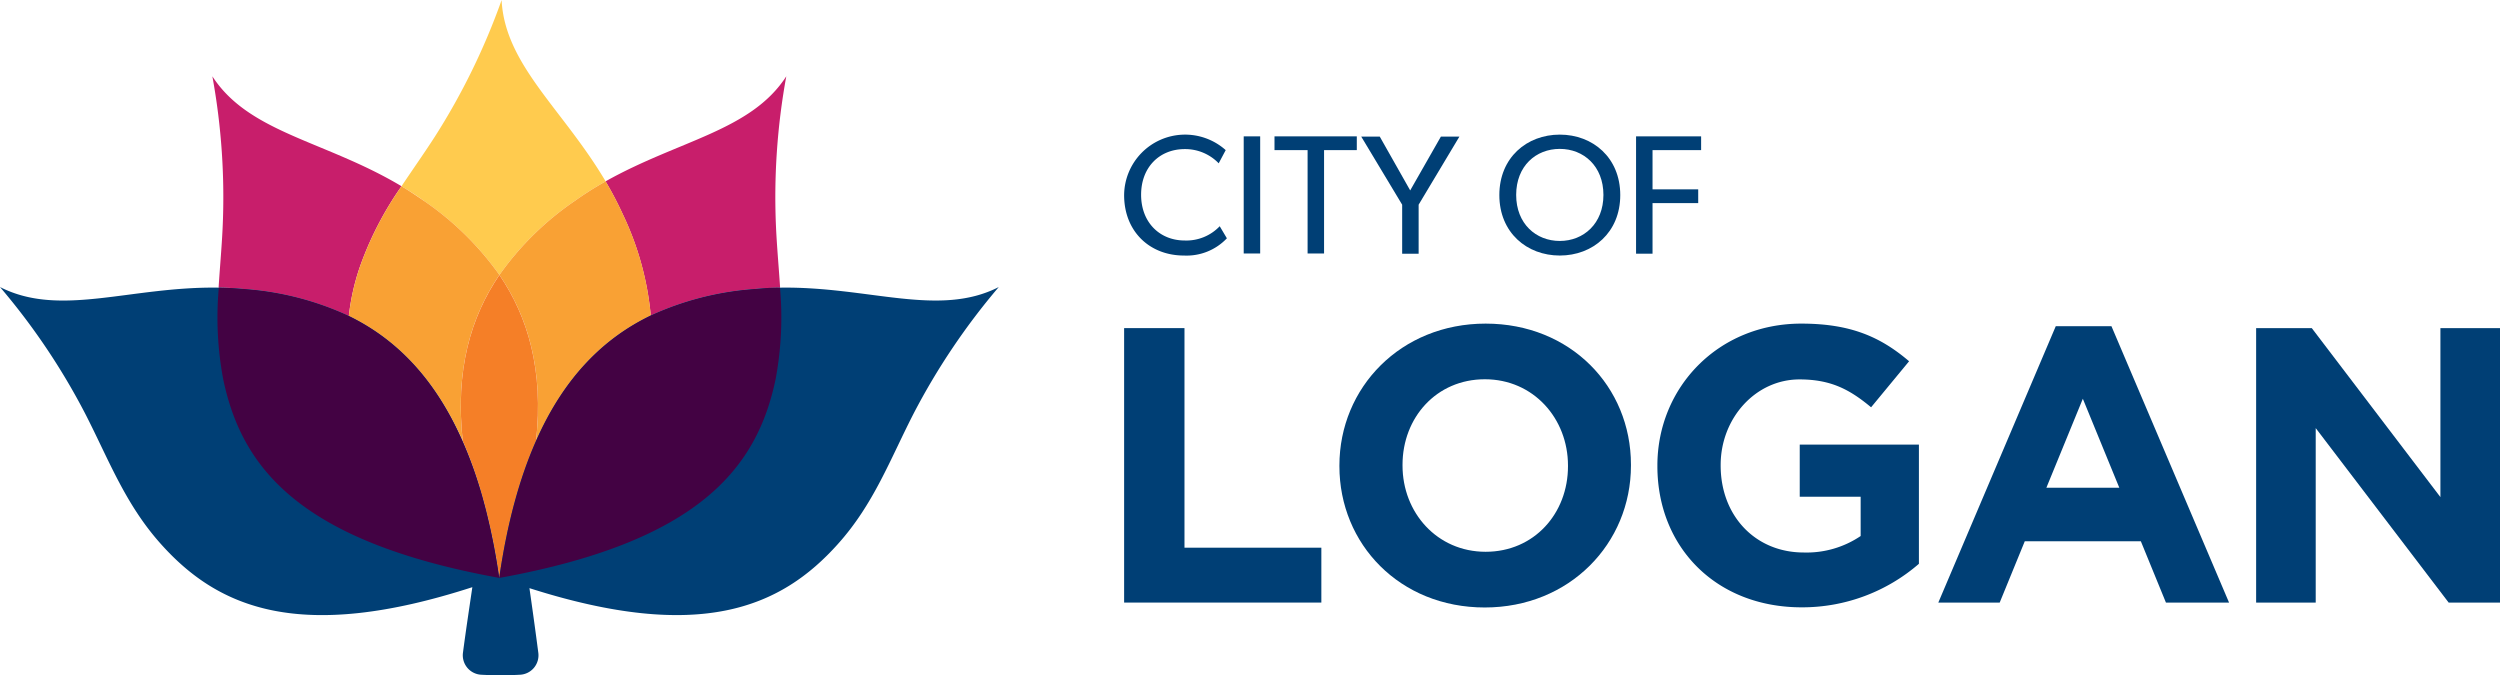
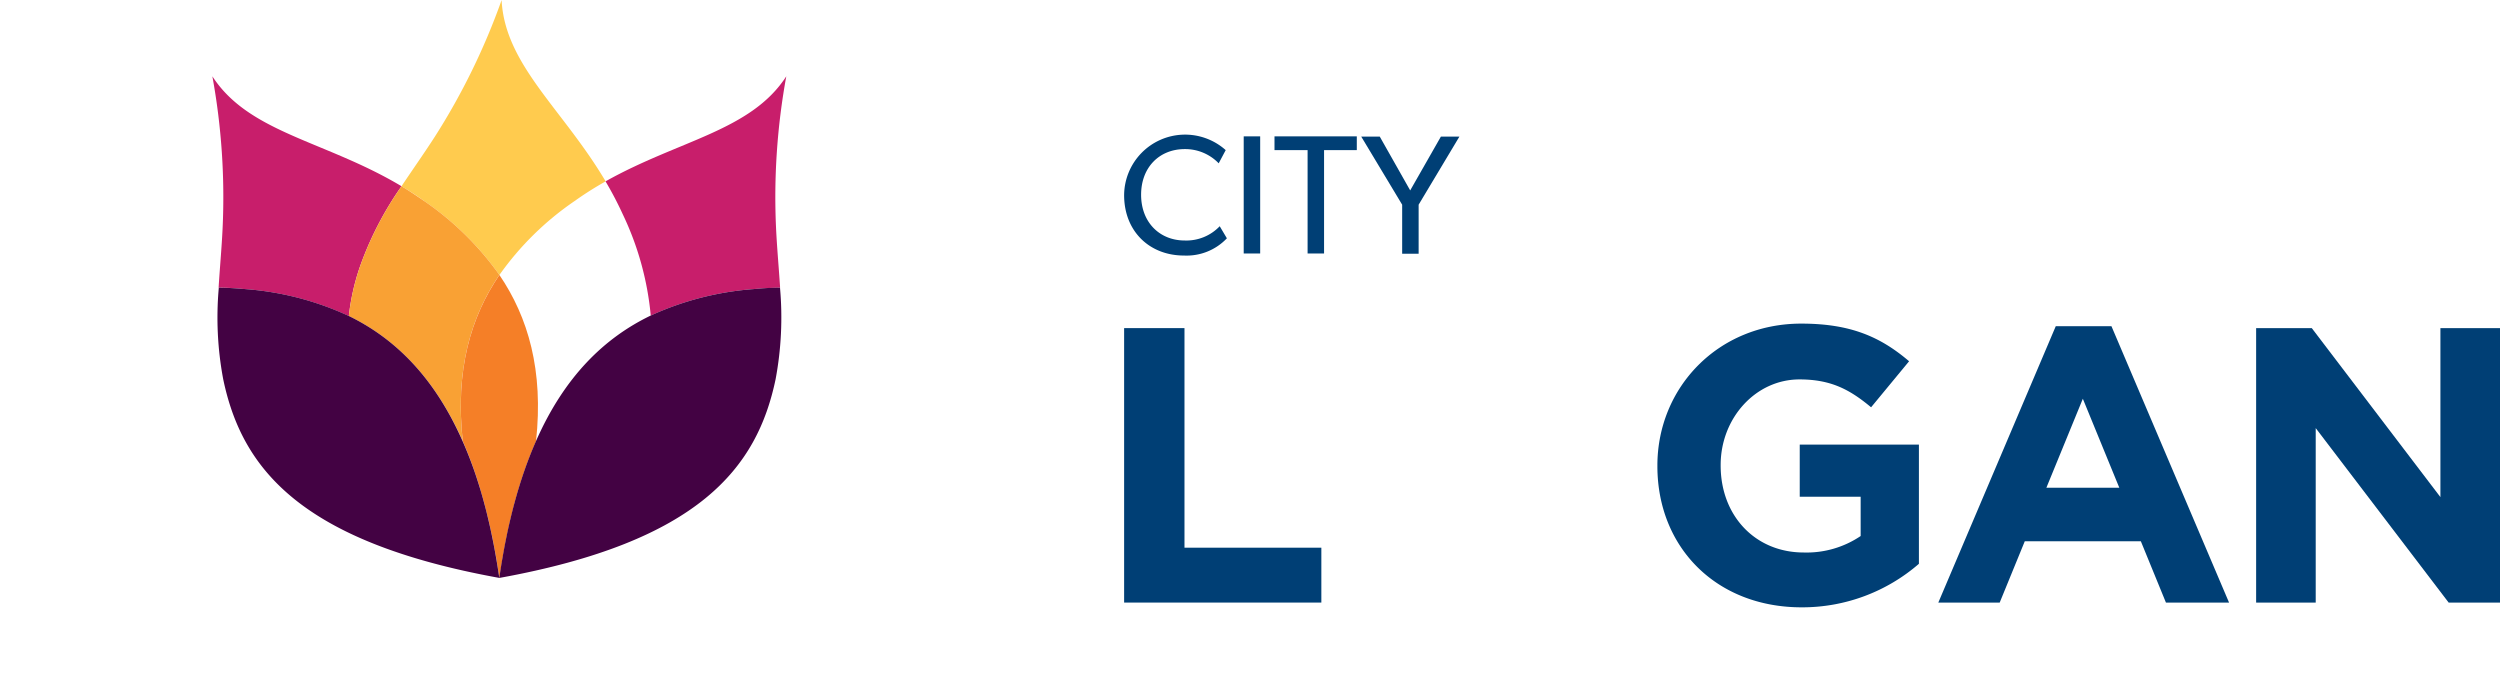
<svg xmlns="http://www.w3.org/2000/svg" id="Layer_1" data-name="Layer 1" viewBox="0 0 488.78 132.02">
  <defs>
    <style>.cls-1{fill:#ffcb4e;}.cls-2{fill:#c81e6b;}.cls-3{fill:#f9a134;}.cls-4{fill:#f57f27;}.cls-5{fill:#003f75;}.cls-6{fill:#430243;}</style>
  </defs>
  <path class="cls-1" d="M98.77,55.74a58.12,58.12,0,0,1,14.71-14.46,66.33,66.33,0,0,1,6.06-3.84C111.17,23.29,99.85,14.68,99.2,2A131.31,131.31,0,0,1,86.11,28.76c-2.15,3.33-4.37,6.46-6.48,9.63,1.48.89,3,1.84,4.42,2.89A58.33,58.33,0,0,1,98.77,55.74" transform="translate(-1.13 -1.98)" />
  <path class="cls-2" d="M69.33,63.76a45.18,45.18,0,0,1,2.1-9.44,65.28,65.28,0,0,1,8.2-15.93C64.76,29.49,49.82,28,42.65,16.9a131.31,131.31,0,0,1,2,29.74c-.19,4-.55,7.78-.78,11.58,1.71,0,3.47.12,5.26.29a58.12,58.12,0,0,1,20.16,5.25" transform="translate(-1.13 -1.98)" />
  <path class="cls-3" d="M69.33,63.76C78.25,68.11,86,75.6,91.61,88.25,90.1,74.41,93.14,64,98.77,55.73A58.66,58.66,0,0,0,84.05,41.27c-1.47-1-2.94-2-4.42-2.88a65.28,65.28,0,0,0-8.2,15.93,45.18,45.18,0,0,0-2.1,9.44" transform="translate(-1.13 -1.98)" />
  <path class="cls-2" d="M128.38,63.67a58.55,58.55,0,0,1,20-5.16c1.79-.17,3.55-.26,5.27-.29-.24-3.8-.6-7.62-.79-11.58a131.31,131.31,0,0,1,2-29.74c-6.9,10.68-21,12.47-35.34,20.54a68.87,68.87,0,0,1,3.33,6.35,58.38,58.38,0,0,1,5.51,19.88" transform="translate(-1.13 -1.98)" />
-   <path class="cls-3" d="M98.77,55.74c5.62,8.26,8.66,18.67,7.16,32.51,5.61-12.74,13.45-20.24,22.45-24.58a58.38,58.38,0,0,0-5.51-19.88,68.87,68.87,0,0,0-3.33-6.35,66.33,66.33,0,0,0-6.06,3.84A58.12,58.12,0,0,0,98.77,55.74" transform="translate(-1.13 -1.98)" />
  <path class="cls-4" d="M98.77,55.74C93.14,64,90.1,74.41,91.61,88.25c3.14,7.14,5.59,15.92,7.16,26.72,1.56-10.8,4-19.58,7.16-26.72,1.5-13.84-1.54-24.25-7.16-32.51" transform="translate(-1.13 -1.98)" />
-   <path class="cls-5" d="M153.63,58.22c-1.72,0-3.47.12-5.27.29a58.43,58.43,0,0,0-20,5.16c-9,4.35-16.85,11.84-22.46,24.58-3.15,7.14-5.6,15.92-7.17,26.73a121.19,121.19,0,0,0-3-14.74,83.28,83.28,0,0,0-4.18-12C86,75.59,78.26,68.11,69.33,63.76a58.34,58.34,0,0,0-20.16-5.25c-1.79-.17-3.54-.27-5.26-.29-17.34-.27-31,5.89-42.78-.12A131,131,0,0,1,17.77,82.82c4.62,9,7.82,17.7,14.8,25.5,11.21,12.54,27.16,19.39,60.91,8.46-.63,4.29-1.28,8.57-1.84,12.85a3.81,3.81,0,0,0,3.6,4.27,67.73,67.73,0,0,0,7.54,0,3.8,3.8,0,0,0,3.6-4.27c-.53-4.07-1.15-8.58-1.74-12.66,33.34,10.65,49.17,3.82,60.33-8.65,7-7.8,10.18-16.53,14.79-25.5A132,132,0,0,1,196.4,58.1c-11.75,6-25.44-.15-42.77.12" transform="translate(-1.13 -1.98)" />
  <path class="cls-6" d="M153.63,58.22c-1.72,0-3.48.12-5.27.29a58.55,58.55,0,0,0-20,5.16c-9,4.34-16.84,11.84-22.45,24.58-3.15,7.14-5.6,15.92-7.16,26.72-1.57-10.8-4-19.58-7.17-26.72C86,75.6,78.25,68.11,69.33,63.76a58.12,58.12,0,0,0-20.16-5.25c-1.79-.17-3.55-.26-5.26-.29a65.14,65.14,0,0,0,.86,17.9c3.61,17.3,14.9,31.77,54,38.85,39.09-7.08,50.38-21.55,54-38.85a65.53,65.53,0,0,0,.86-17.9" transform="translate(-1.13 -1.98)" />
  <path class="cls-5" d="M232.6,51.94c-6.67,0-11.69-4.68-11.69-11.82a11.92,11.92,0,0,1,19.86-8.79l-1.37,2.58a9.09,9.09,0,0,0-6.64-2.78c-4.94,0-8.53,3.55-8.53,8.93S227.85,49,232.76,49a9,9,0,0,0,6.84-2.79l1.4,2.36A10.84,10.84,0,0,1,232.6,51.94Z" transform="translate(-1.13 -1.98)" />
  <path class="cls-5" d="M244.29,51.54V28.64h3.22v22.9Z" transform="translate(-1.13 -1.98)" />
  <path class="cls-5" d="M260,31.33V51.54h-3.22V31.33h-6.47V28.64H266.4v2.69Z" transform="translate(-1.13 -1.98)" />
  <path class="cls-5" d="M278.49,42v9.59h-3.22V42l-8-13.31h3.62l5.95,10.52,6-10.52h3.62Z" transform="translate(-1.13 -1.98)" />
-   <path class="cls-5" d="M306.09,51.94c-6.44,0-11.82-4.48-11.82-11.82s5.38-11.82,11.82-11.82,11.82,4.49,11.82,11.82S312.53,51.94,306.09,51.94Zm0-20.85c-4.68,0-8.53,3.36-8.53,9s3.88,9,8.53,9,8.53-3.39,8.53-9S310.77,31.09,306.09,31.09Z" transform="translate(-1.13 -1.98)" />
-   <path class="cls-5" d="M324.22,31.33V39h8.93v2.69h-8.93v9.89H321V28.64h12.72v2.69Z" transform="translate(-1.13 -1.98)" />
  <polygon class="cls-5" points="219.78 64.15 231.58 64.15 231.58 107.08 258.34 107.08 258.34 117.81 219.78 117.81 219.78 64.15" />
-   <path class="cls-5" d="M263,93.12V93c0-15.26,12-27.75,28.59-27.75S320,77.56,320,92.82V93c0,15.25-12,27.75-28.59,27.75S263,108.38,263,93.12m44.69,0V93c0-9.2-6.75-16.87-16.25-16.87s-16.1,7.52-16.1,16.72V93c0,9.2,6.75,16.86,16.25,16.86s16.1-7.51,16.1-16.71" transform="translate(-1.13 -1.98)" />
  <path class="cls-5" d="M325.17,93.12V93c0-15.26,11.88-27.75,28.13-27.75,9.66,0,15.49,2.6,21.08,7.36l-7.43,9c-4.14-3.45-7.82-5.45-14-5.45-8.59,0-15.41,7.59-15.41,16.72V93c0,9.81,6.75,17,16.25,17a18.88,18.88,0,0,0,11.12-3.22V99.1H353V88.91h23.3v23.3a34.81,34.81,0,0,1-22.92,8.51c-16.71,0-28.21-11.73-28.21-27.6" transform="translate(-1.13 -1.98)" />
  <path class="cls-5" d="M403.06,65.75h10.88l23,54.05H424.6l-4.91-12H397l-4.91,12h-12Zm12.42,31.59-7.13-17.4-7.13,17.4Z" transform="translate(-1.13 -1.98)" />
  <polygon class="cls-5" points="441.1 64.15 451.98 64.15 477.13 97.19 477.13 64.15 488.78 64.15 488.78 117.81 478.74 117.81 452.75 83.7 452.75 117.81 441.1 117.81 441.1 64.15" />
</svg>